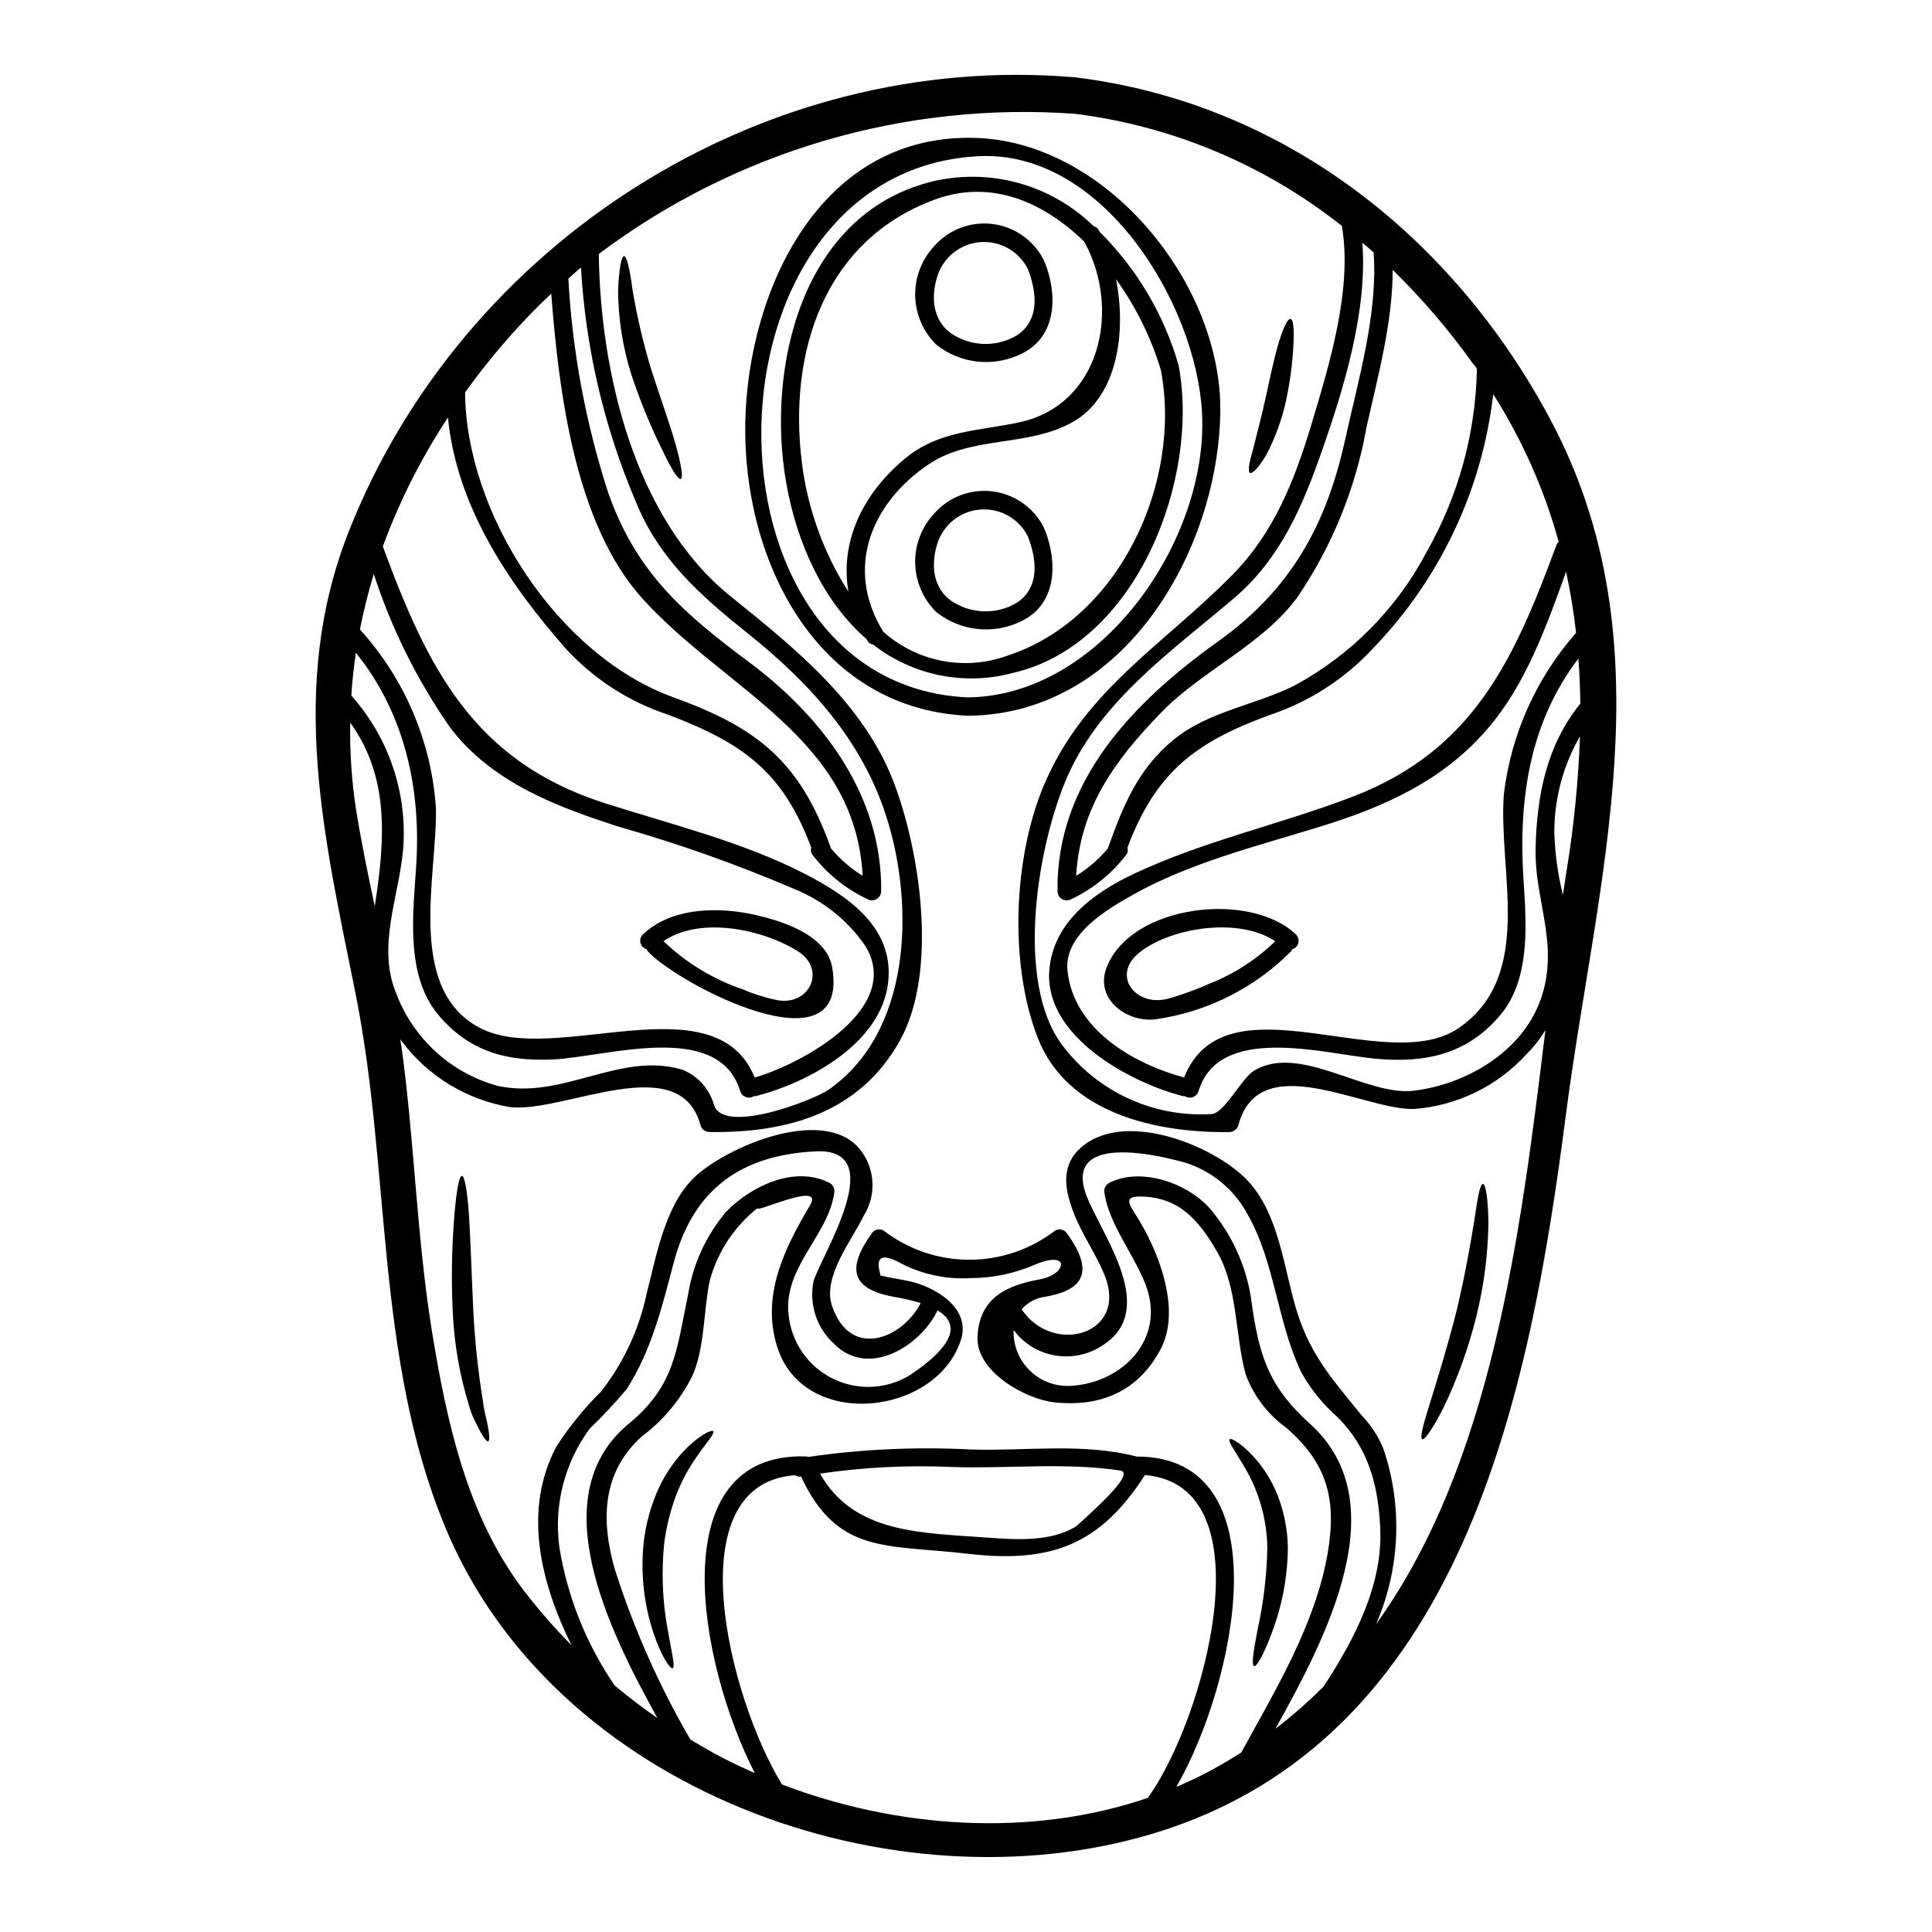
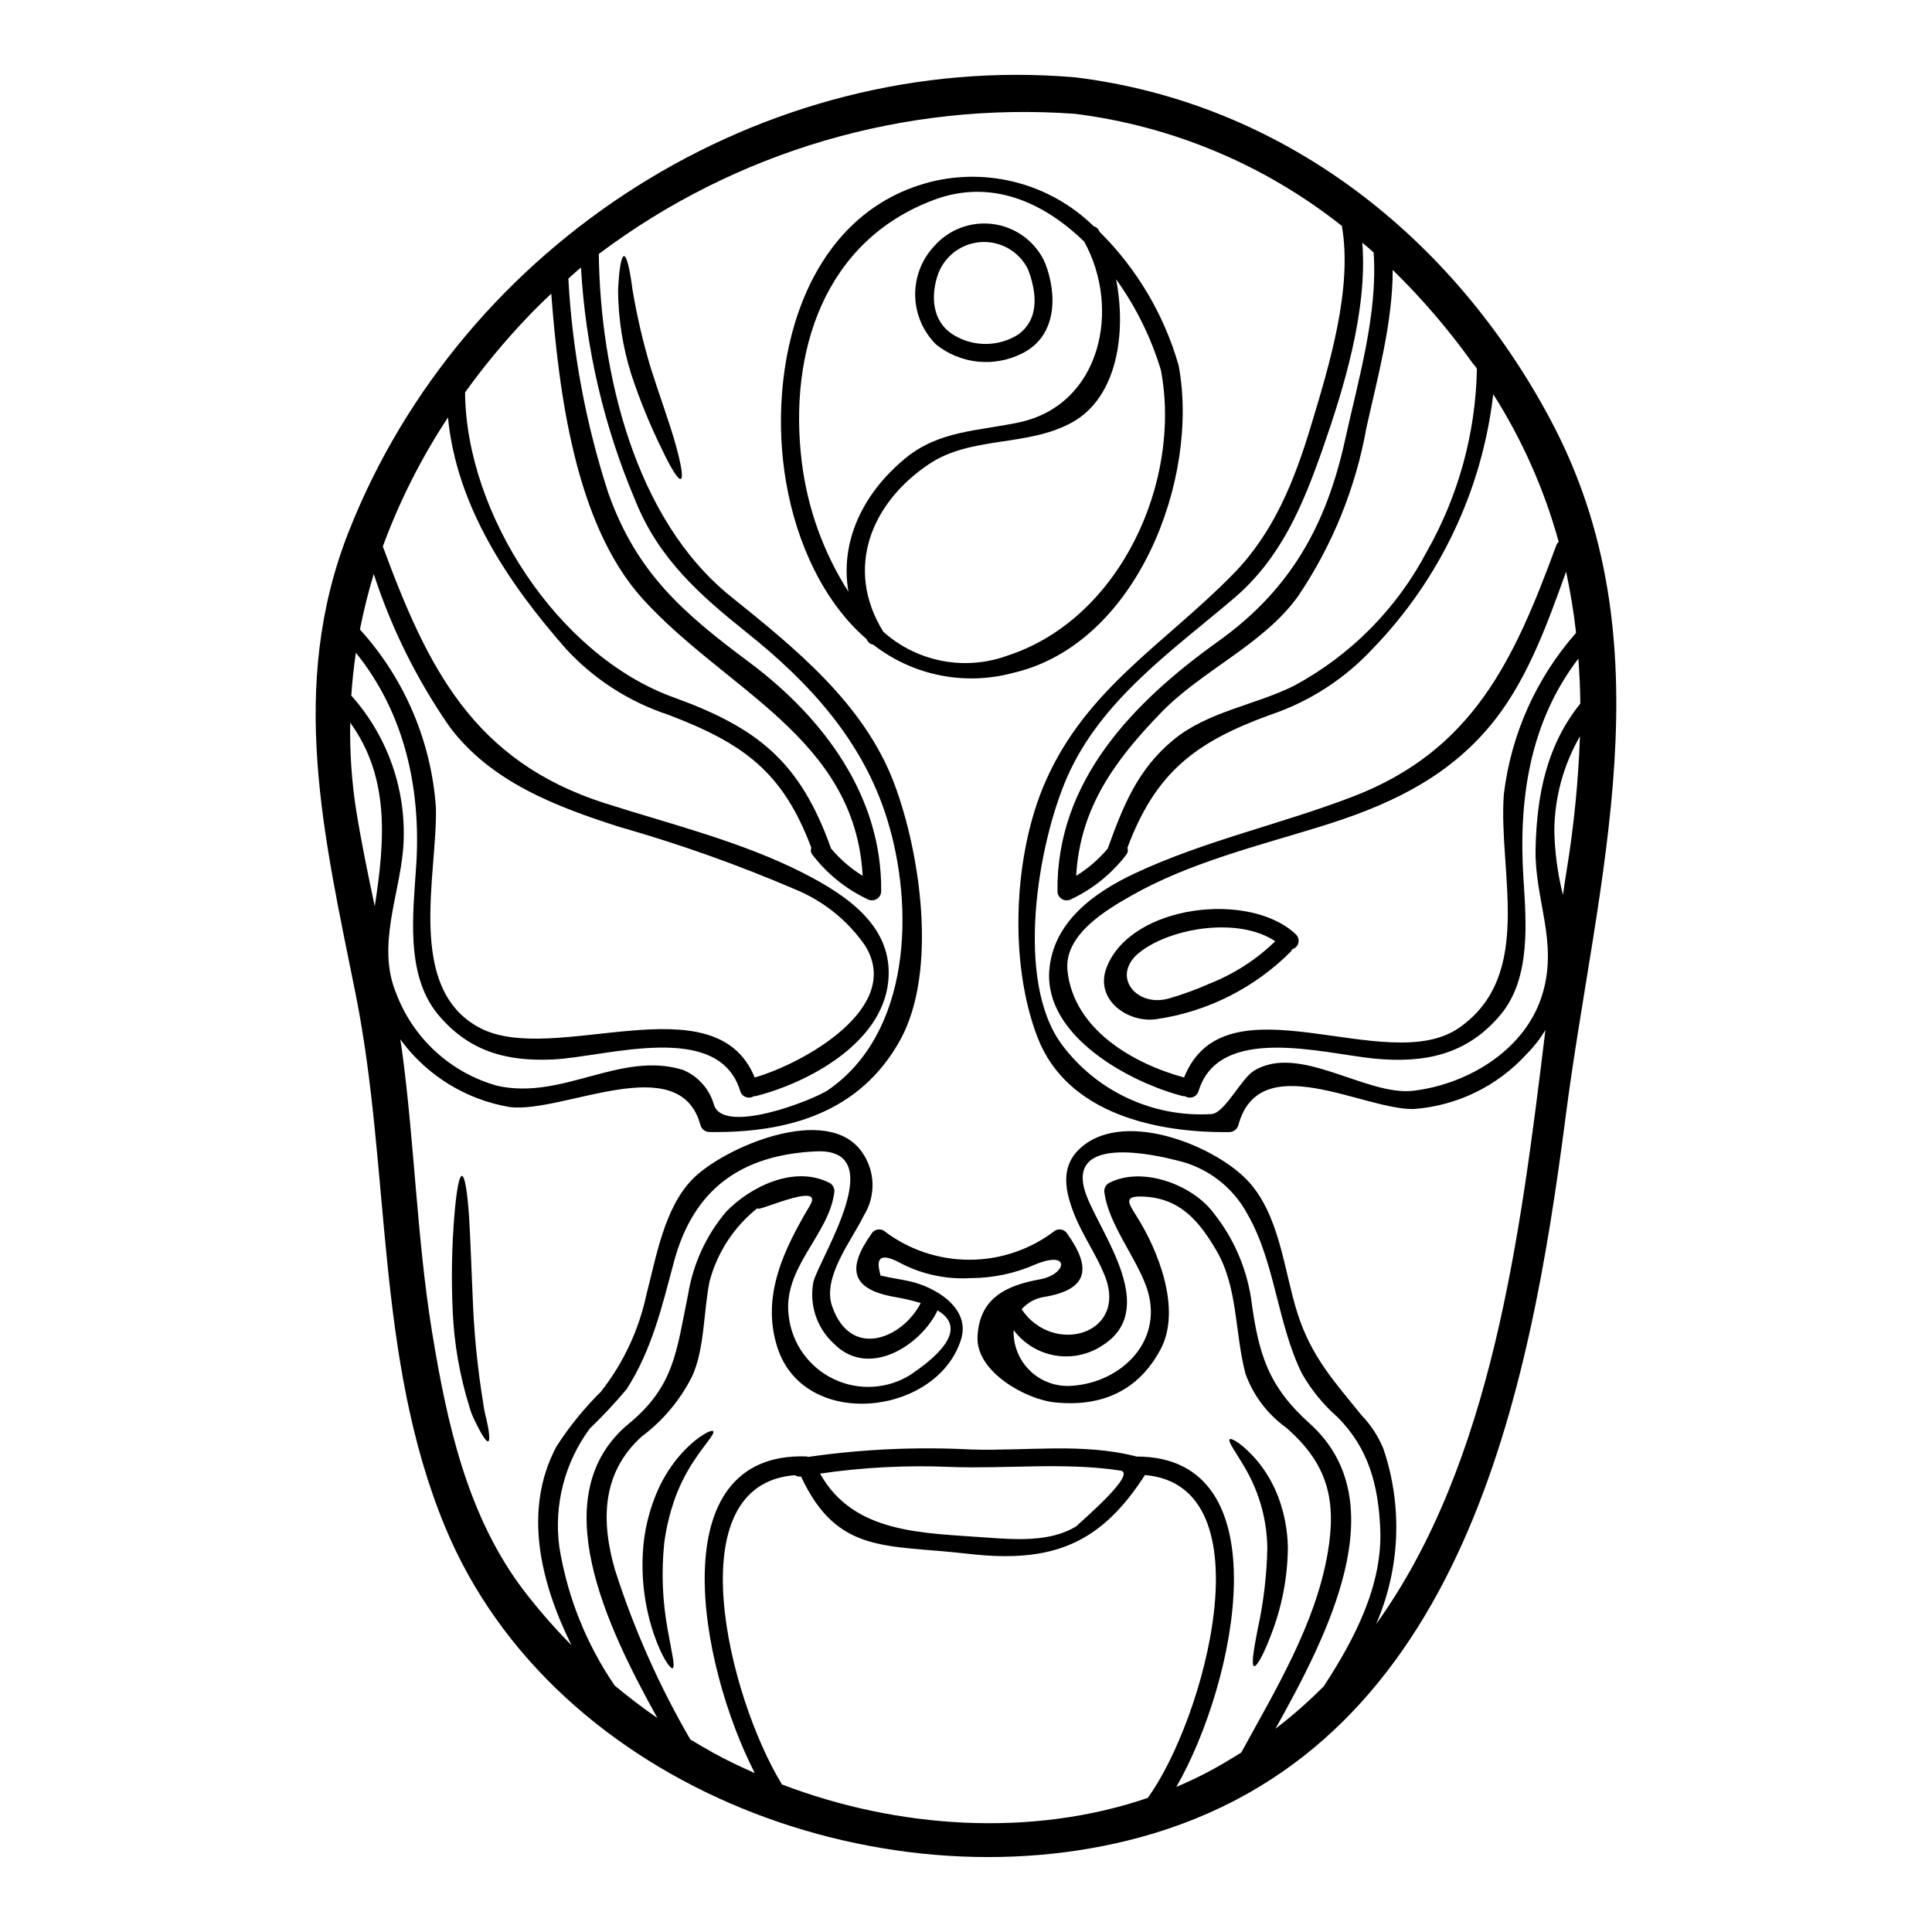
<svg xmlns="http://www.w3.org/2000/svg" fill="#000000" width="800px" height="800px" version="1.1" viewBox="144 144 512 512">
  <g>
    <path d="m554.81 255.08c31.762 59.398 12.242 121.89 4.125 184.67-9.535 73.574-27.223 165.31-109.17 190.11-69.223 20.902-159.02-11.414-187.86-81.336-18.5-44.84-14.305-94.254-23.645-141.03-8.344-41.551-18.074-81.434-1.84-122.63 30.188-76.551 109.62-127.48 192.48-120.37 55.113 6.734 100.02 42.102 125.91 90.582zm7.988 75.379c-0.031-4.027-0.223-7.988-0.516-11.918-12.852 16.848-15.883 37.074-14.562 58.145 0.738 11.562 2.031 26.445-5.961 36.109-8.953 10.793-20.293 13.047-33.727 11.727-13.574-1.391-41.066-9.176-46.41 8.664-0.223 0.719-0.77 1.293-1.48 1.551-0.707 0.258-1.496 0.172-2.129-0.234-0.195 0.008-0.387-0.004-0.578-0.031-13.777-3.543-36.625-15.688-35.367-33.211 0.934-12.789 11.695-20.648 22.582-25.77 18.684-8.762 38.816-13.047 57.98-20.426 31.859-12.273 42.684-36.367 53.797-66.52l-0.004 0.004c0.129-0.371 0.352-0.703 0.645-0.965-3.812-13.828-9.656-27.012-17.344-39.125-2.926 25.297-14.086 48.93-31.758 67.258-7.473 8.109-16.867 14.199-27.316 17.715-20.008 7.246-30.41 15.352-37.883 35.238h-0.004c0.238 0.637 0.117 1.352-0.32 1.871-3.848 5.023-8.84 9.055-14.562 11.754-0.754 0.418-1.668 0.41-2.414-0.016-0.746-0.43-1.211-1.219-1.227-2.078-0.32-29.219 20.102-50.156 42.586-66.23 19.07-13.621 28.633-30.633 33.629-53.375 3.481-15.848 8.73-33.457 7.57-49.703-0.965-0.871-1.996-1.738-2.996-2.574 1.418 17.941-4.894 38.574-10.5 54.602-5.25 15.008-11.078 29.023-23.48 39.59-16.336 13.914-35.176 26.93-44.164 47.254-7.793 17.652-14.137 54.246-1.383 71.191l-0.004-0.004c9.262 12.344 24.102 19.215 39.504 18.289 3.418-0.062 7.922-9.371 11.242-11.434 12.016-7.477 29.832 6.766 42.363 5.25 14.59-1.77 29.957-10.984 34.27-25.996 3.965-13.754-2.219-24.797-1.934-38.141 0.324-14.496 3.035-27.512 11.859-38.461zm-3.574 43.906h0.004c1.895-11.664 3.059-23.434 3.481-35.242-4.406 7.644-6.746 16.305-6.801 25.125 0.137 5.711 0.902 11.387 2.289 16.926 0.32-2.301 0.676-4.559 1.031-6.809zm2.449-62.652h0.004c-0.609-5.445-1.488-10.852-2.644-16.207-5.219 14.496-10.699 29.895-20.746 41.551-11.855 13.855-27.414 20.777-44.582 26.059-16.43 5.062-34.668 9.605-49.703 18.141-6.828 3.863-18.105 10.469-17.105 20.004 1.645 15.527 17.32 24.582 30.895 28.285 10.953-27.414 53.699 0.223 72.898-13.176 20.098-14.012 10.273-41.395 11.852-61.945 1.91-15.844 8.582-30.738 19.137-42.711zm-8.121 105.24 0.004-0.004c-1.371 2.293-3.012 4.406-4.898 6.301-7.758 8.566-18.52 13.816-30.051 14.656-13.402 0.223-40.934-16.398-46.445 4.328-0.316 1.043-1.27 1.762-2.359 1.777-19.008 0.254-42.941-4.723-50.801-24.996-7.699-19.777-6.477-48.578 2.094-67.973 10.824-24.578 31.539-36.398 49.594-54.793 10.949-11.113 16.43-25.062 20.859-39.812 4.703-15.625 10.953-36.016 8.055-52.574h-0.004c-20.41-16.176-44.863-26.449-70.703-29.699-45.176-3.266-90.008 9.926-126.21 37.141 0.395 31.406 9.469 70.254 34.984 90.773 16.977 13.66 35.336 28.414 43.297 49.547 6.926 18.363 11.594 49.828 1.609 67.969-10.664 19.324-29.859 24.707-50.574 24.402-1.09-0.012-2.047-0.73-2.363-1.777-5.445-20.422-36.367-3.121-50.512-4.828h0.004c-11.391-1.91-21.613-8.105-28.574-17.32-0.16-0.191-0.324-0.453-0.484-0.645 0.16 1.031 0.355 2.094 0.484 3.148 3.316 24.676 3.938 49.703 7.922 74.285 3.938 24.094 9.277 48.898 24.402 68.742h0.004c3.883 5.055 8.082 9.863 12.562 14.398-8.246-16.719-12.918-35.852-3.996-52.637h0.004c3.387-5.273 7.344-10.156 11.805-14.562 5.934-7.543 10.055-16.352 12.051-25.738 2.578-9.84 4.723-22.965 12.242-30.602 8.246-8.375 35.625-20.195 44.84-7.215h-0.004c1.742 2.434 2.731 5.328 2.832 8.32 0.102 2.992-0.68 5.945-2.254 8.492-3.219 6.637-11.145 16.395-8.438 24.129 4.93 14.203 18.652 8.535 23.48-0.871v0.004c-2.332-0.699-4.711-1.25-7.113-1.648-11.277-2.027-12.562-7.406-5.961-16.684 0.316-0.555 0.848-0.953 1.465-1.113 0.617-0.156 1.273-0.059 1.816 0.273 6.508 4.996 14.48 7.699 22.68 7.699 8.199 0 16.172-2.703 22.676-7.699 0.547-0.332 1.203-0.434 1.82-0.273 0.621 0.156 1.148 0.559 1.469 1.113 6.574 9.215 5.348 14.754-5.961 16.684-2.379 0.324-4.562 1.492-6.152 3.289 8.266 12.434 28.539 6.734 21.902-9.215-2.316-5.606-5.902-10.629-8.086-16.266-2.18-5.641-3.574-11.883 1.223-16.715 11.078-11.078 35.273-1.609 44.453 7.699 8.891 8.984 9.984 24.191 13.594 35.531 3.703 11.594 9.758 18.105 17.039 27.125l0.008-0.008c2.445 2.555 4.391 5.551 5.734 8.824 5.152 15.199 4.461 31.77-1.934 46.484 30.73-42.766 38.238-103 44.875-157.47zm-18.156-175.01c0-0.578-0.789-1.18-1.18-1.77l-0.004-0.004c-6.309-8.816-13.379-17.062-21.129-24.641 0 13.914-3.965 28.285-6.926 41.652l-0.004-0.004c-2.852 16.078-9.051 31.379-18.199 44.902-9.18 12.727-25.383 19.555-36.211 30.73-12.527 12.918-21.52 25.414-22.547 43.297 3.176-1.957 6.016-4.414 8.406-7.277 0.027-0.039 0.039-0.082 0.031-0.129 4.027-11.18 7.871-20.809 17.262-28.57 9.121-7.57 21.617-9.215 31.988-14.367h0.004c15.031-8.078 27.301-20.469 35.23-35.578 8.363-14.727 12.926-31.309 13.277-48.242zm-40.598 348.95c8.215-12.562 15.656-26.832 14.98-41.875-0.516-11.309-3.027-21.254-11.434-29.57-3.731-3.289-6.891-7.176-9.344-11.5-6.539-13.305-7.055-29.41-14.398-42.168-3.887-7.262-10.742-12.469-18.777-14.273-4.894-1.254-30.441-7.406-23.805 9.57 4.027 10.34 19.102 29.957 4.219 39.426-3.703 2.492-8.219 3.461-12.613 2.711-4.398-0.75-8.336-3.16-11.004-6.738-0.145 4.035 1.422 7.941 4.312 10.758s6.832 4.277 10.859 4.031c13.43-0.738 25.191-12.18 19.906-26.543-2.93-7.871-9.84-16.363-10.98-24.449v-0.004c-0.27-1.059 0.188-2.168 1.125-2.734 8.859-4.641 22.324 0.449 27.895 8.086 5.09 6.434 8.449 14.062 9.762 22.164 2 15.008 4.449 23.449 15.621 33.5 23.133 20.809 4.512 56.402-9.117 80.855v-0.004c4.516-3.453 8.789-7.207 12.793-11.242zm1.031-35.176c2.449-14.141 0.066-23.805-11.02-33.406-4.922-3.551-8.66-8.5-10.727-14.203-2.867-10.695-1.969-22.902-7.699-32.668-4.606-7.871-9.633-13.914-19.426-14.336-5.219-0.223-4.027 1.609-1.801 5.117 5.766 9.055 12.012 24.738 6.441 35.301-5.902 11.148-15.82 15.43-28.188 14.109-7.508-0.789-20.715-8.055-20.359-17.266 0.395-10.211 7.41-13.688 16.559-15.332 7.055-1.258 8.246-7.828-1.18-3.965v0.004c-5.418 2.391-11.277 3.629-17.199 3.641h-0.055c-6.371 0.375-12.723-0.973-18.395-3.902-8.824-4.859-5.059 3.285-5.512 3.191 2.543 0.641 5.09 0.965 7.633 1.512 6.637 1.418 16.461 6.957 13.777 15.496-6.406 20.23-41.684 24.223-48.703 1.934-4.285-13.562 1.836-25.977 8.699-37.527 4.09-6.926-16.074 2.867-13.727 0.578v0.004c-6.301 4.93-10.824 11.781-12.883 19.516-1.613 7.637-1.289 17.883-4.609 25.16-3.148 6.309-7.734 11.793-13.383 16.012-10.695 9.633-10.824 22.516-7.055 35.465h0.004c5.004 15.621 11.688 30.656 19.934 44.84 2.031 1.223 4.094 2.414 6.156 3.574 3.512 1.934 7.184 3.672 10.918 5.312-14.98-29.18-24.898-85.137 13.625-83.91h0.004c0.188 0.02 0.371 0.062 0.547 0.129 14.289-2.062 28.746-2.719 43.164-1.965 14.562 0.453 29.602-1.836 43.84 1.871 38.848-0.062 26.414 59.98 10.531 87.551 2.641-1.125 5.219-2.316 7.766-3.637 3.285-1.707 6.406-3.578 9.445-5.481 9.023-16.508 19.625-33.938 22.875-52.715zm-47.672 64.746c14.852-20.324 32.211-82.785-0.738-85.559-11.809 18.395-24.707 23.449-46.934 20.859-21.457-2.512-34.535 0.293-44.199-20.469v0.008c-0.57 0.074-1.152-0.051-1.641-0.355-31.539 2.363-17.621 58.691-3.418 81.949 30.473 11.656 66.004 14.145 96.93 3.57zm-18.895-72.027c2.547-2.383 16.105-14.043 11.633-14.719-14.688-2.254-30.152-0.418-45.004-0.965-11.551-0.496-23.125 0.094-34.562 1.77 8.891 15.945 27.16 15.684 43.84 16.926 7.684 0.539 17.188 1.34 24.109-3.008zm-43.691-40.297c13.18-8.984 11.695-14.012 6.894-16.879-4.348 9.211-18.199 18.199-27.445 8.855h0.004c-4.582-4.16-6.648-10.418-5.445-16.488 1.871-6.691 20.648-35.5 0.547-34.5-19.648 0.965-32.375 9.918-37.562 29.41-3.148 11.809-5.828 23.223-12.496 33.598h0.004c-3.062 3.652-6.32 7.137-9.762 10.434-6.668 9.012-9.566 20.266-8.086 31.379 2.125 13.184 7.141 25.734 14.688 36.754 3.641 3.027 7.41 5.894 11.309 8.602-13.383-24.129-30.41-59.141-7.574-78.02 12.148-9.984 12.625-19.359 15.688-34.145l0.004-0.004c1.293-8.113 4.781-15.723 10.086-22 6.477-6.731 18.23-12.465 27.508-7.602 0.934 0.566 1.391 1.676 1.125 2.734-1.574 11.148-13.656 19.746-12.047 32.41 0.809 7.305 5.344 13.668 11.984 16.816 6.637 3.152 14.434 2.641 20.605-1.352zm-22.102-75.277c21.84-15.043 23.035-48.285 15.527-72.125-6.441-20.523-20.523-35.883-37.047-49.062-12.562-10.047-23.387-19.648-29.52-34.887v0.004c-8.355-19.637-13.246-40.574-14.461-61.883-1.18 0.938-2.223 1.934-3.348 2.934 1.055 19.32 4.617 38.422 10.594 56.824 7.508 21.195 19.875 31.828 37.391 44.871 19.68 14.719 35.176 35.469 34.918 60.656-0.016 0.859-0.48 1.648-1.227 2.078-0.742 0.426-1.66 0.434-2.41 0.016-5.723-2.699-10.715-6.731-14.562-11.754-0.438-0.52-0.559-1.234-0.32-1.871-7.539-20.133-17.945-27.641-37.883-35.238-10.367-3.41-19.691-9.41-27.094-17.43-15.461-17.586-29.023-37.914-31.312-61.367h0.004c-7.055 10.691-12.848 22.16-17.266 34.18 11.809 32.051 23.934 56.855 58.789 68.031 17.555 5.606 36.332 10.184 52.891 18.652 11.5 5.926 23.773 14.203 22.258 28.668-1.707 16.363-21.164 26.738-35.031 30.309h0.004c-0.191 0.027-0.387 0.039-0.578 0.031-0.637 0.406-1.422 0.492-2.133 0.234-0.707-0.258-1.254-0.832-1.477-1.551-5.703-18.945-35.531-9.055-49.734-8.406-12.34 0.547-22.227-2.16-30.41-11.984-8.793-10.664-6.477-27.285-5.703-39.879 1.223-20.195-3.188-40.043-16.008-55.918-0.578 3.766-0.969 7.539-1.223 11.34l-0.004-0.004c9.91 11.09 14.879 25.738 13.758 40.57-1.062 12.594-6.988 25.742-1.934 38.141 4.477 12.082 14.484 21.277 26.898 24.711 17.297 3.863 32.598-9.312 49.156-4.223 3.961 1.637 6.969 4.977 8.184 9.082 2.258 8.395 26.477-1.109 30.312-3.75zm-19.457-3.316c12.594-3.609 39.559-18.395 29.25-34.953-4.606-6.664-11.055-11.848-18.555-14.914-15.168-6.512-30.734-12.039-46.609-16.559-16.785-5.375-34.055-11.93-44.969-26.539-8.633-12.438-15.395-26.066-20.074-40.461-1.484 4.832-2.672 9.73-3.672 14.688 11.824 13.02 18.918 29.645 20.137 47.191 0.453 17.684-8.117 47.934 11.594 58.371 19.586 10.391 62.332-12.691 72.898 13.176zm20.195-60.723c2.394 2.863 5.234 5.32 8.41 7.277-1.996-36.605-36.398-49.152-58.398-73.508-17.812-19.777-22.102-54.535-24.129-80.754-2.254 2.094-4.449 4.25-6.543 6.477v-0.004c-5.875 6.18-11.32 12.758-16.297 19.68 0.262 32.344 24.707 69.773 55.184 80.789 22.434 8.117 33.562 17.039 41.746 39.91l-0.004 0.004c-0.004 0.047 0.008 0.09 0.031 0.129zm-120.89 15.352c2.707-17.492 3.996-34.145-6.508-48.672h0.004c-0.145 7.769 0.383 15.539 1.574 23.223 1.387 8.551 3.129 17.023 4.93 25.465z" />
-     <path d="m537 457.76c0.707 0 1.387 3.965 1.449 10.406v0.004c-0.133 8.406-1.223 16.77-3.258 24.93-2.043 8.145-4.891 16.062-8.5 23.645-2.871 5.703-5.117 8.953-5.797 8.66-0.68-0.297 0.32-4.156 2.25-10.18 1.84-5.965 4.418-14.211 6.766-23.453 2.223-9.242 3.734-17.711 4.723-23.898 0.914-6.18 1.547-10.113 2.367-10.113z" />
    <path d="m487.43 391.63c0.605 0.582 0.855 1.445 0.648 2.258-0.207 0.816-0.836 1.457-1.645 1.68-0.082 0.207-0.191 0.398-0.324 0.578-9.629 9.684-22.145 15.98-35.66 17.945-7.57 1.094-16.492-5.188-13.176-13.727 6.445-16.656 37.98-20.328 50.156-8.734zm-5.477 1.805c-9.57-6.41-27.223-3.707-35.691 2.754-8.184 6.188-1.223 14.957 7.539 12.402v0.004c3.676-1.055 7.269-2.371 10.762-3.934 6.484-2.551 12.398-6.363 17.391-11.223z" />
-     <path d="m486.01 228.54c0.738 0.129 0.969 2.578 0.789 6.41-0.242 5.047-0.891 10.066-1.934 15.012-1.09 5.059-2.856 9.945-5.25 14.527-2 3.348-3.672 5.152-4.348 4.828-0.676-0.324-0.227-2.754 0.84-6.406 0.902-3.609 2.219-8.504 3.445-14.141 1.223-5.637 2.316-10.762 3.481-14.465 1.156-3.703 2.238-5.918 2.977-5.766z" />
    <path d="m485.3 554.05c-0.062 7.867-1.547 15.66-4.383 23-2.062 5.539-3.898 8.695-4.574 8.5-0.738-0.223-0.191-3.898 0.902-9.531 1.594-7.184 2.469-14.512 2.609-21.871-0.109-7.16-2.004-14.18-5.508-20.426-2.754-4.863-5.059-7.699-4.449-8.309 0.422-0.453 3.738 1.418 7.637 6.152 2.262 2.832 4.055 6.008 5.312 9.41 1.543 4.188 2.371 8.609 2.453 13.074z" />
-     <path d="m403.06 180.57c34.566 1.387 64.91 38.914 64.332 72.816-0.613 36.336-25.223 79.902-66.809 80.293h-0.484c-0.094 0-0.16-0.031-0.223-0.031-39.754-2.223-59.039-41.328-58.371-77.633 0.672-35.02 19.84-77.117 61.555-75.445zm-2.703 148.24c35.336-0.223 64.008-41.723 62.188-75.441-1.5-28.605-26.176-69.805-59.398-67.969-75.238 4.156-76.848 139.87-2.793 143.41z" />
    <path d="m456.34 240.81c5.668 29.895-10.953 73.961-43.938 81.531-12.809 3.441-26.492 0.676-36.953-7.477-0.676-0.105-1.266-0.508-1.609-1.098l-0.191-0.395c-11.273-9.727-18.5-25.223-21.324-41.551-5.25-30.379 4.027-70.707 38.109-79.566l-0.004-0.004c15.523-3.93 31.973 0.508 43.414 11.711 0.582 0.148 1.074 0.535 1.355 1.062l0.191 0.395c9.898 9.809 17.113 21.996 20.949 35.391zm-45.23 76.895c29.734-9.73 46.16-46.098 40.539-75.602h0.004c-2.602-8.637-6.617-16.777-11.887-24.098 2.754 13.949 0.453 31.117-11.5 37.848-11.809 6.668-26.766 3.578-38.043 11.117-15.398 10.309-22.434 27.672-12.203 44.355 0 0.035 0 0.066 0.031 0.066 4.414 3.961 9.828 6.641 15.652 7.75 5.824 1.113 11.844 0.617 17.406-1.438zm2.902-61.762c21.742-4.606 27.16-30.055 17.32-47.902-10.785-10.488-24.645-16.672-39.645-11.141-29.281 10.824-38.781 40.395-35.207 69.52h-0.004c1.504 12.246 5.731 24.004 12.371 34.402-2.285-13.141 3.672-25.977 15.074-35.367 8.926-7.375 19.363-7.215 30.09-9.512z" />
    <path d="m420.94 213.66c3.316 8.438 3.191 19.426-6.086 24.008-3.613 1.828-7.676 2.578-11.703 2.168-4.027-0.414-7.856-1.977-11.023-4.496-3.457-3.398-5.461-8.004-5.59-12.852-0.125-4.848 1.637-9.555 4.914-13.125 3.871-4.496 9.742-6.75 15.629-5.996 5.887 0.75 11 4.406 13.621 9.73 0.031 0.129 0.031 0.223 0.062 0.324v-0.004c0.07 0.074 0.129 0.152 0.176 0.242zm-7.277 19.102c5.961-4.152 5.059-11.414 2.754-17.426-2.371-4.769-7.41-7.606-12.719-7.16-5.309 0.449-9.805 4.09-11.344 9.188-1.836 6.059-1 12.664 5.156 15.852 5.082 2.734 11.23 2.559 16.152-0.453z" />
-     <path d="m420.94 284.52c3.316 8.438 3.191 19.426-6.086 24.008v0.004c-3.613 1.824-7.676 2.574-11.703 2.164-4.027-0.414-7.856-1.973-11.023-4.496-3.457-3.398-5.461-8.004-5.59-12.852-0.125-4.848 1.637-9.555 4.914-13.125 3.871-4.496 9.742-6.75 15.629-5.996 5.887 0.75 11 4.406 13.621 9.73 0.031 0.129 0.031 0.223 0.062 0.324 0.07 0.07 0.129 0.148 0.176 0.238zm-7.277 19.102c5.961-4.152 5.059-11.414 2.754-17.426-2.371-4.769-7.41-7.606-12.719-7.16-5.309 0.449-9.805 4.09-11.344 9.188-1.836 6.059-1 12.664 5.156 15.852 5.082 2.734 11.23 2.562 16.152-0.453z" />
-     <path d="m364.54 400.36c4.832 28.41-40.973 4.379-48.836-4.219-0.129-0.18-0.238-0.371-0.32-0.578-0.812-0.223-1.441-0.863-1.648-1.676-0.207-0.816 0.043-1.68 0.648-2.262 7.219-6.859 18.781-7.312 28.121-5.512 7.312 1.461 20.52 5.195 22.035 14.246zm-14.168 8.762c8.375 1.18 12.5-8.266 5.188-12.949-9.117-5.828-25.898-9.5-35.723-2.754h-0.004c6.016 5.773 13.23 10.145 21.129 12.809 3.023 1.297 6.176 2.269 9.406 2.894z" />
    <path d="m333 523.29c0.547 0.672-2.223 3.383-5.41 8.309h-0.004c-1.859 2.887-3.402 5.965-4.602 9.18-1.43 3.949-2.426 8.039-2.965 12.203-0.781 7.715-0.457 15.504 0.965 23.129 1.031 5.863 2.031 9.73 1.254 9.984-0.641 0.195-2.867-2.93-4.961-9.016v-0.004c-2.688-7.961-3.59-16.422-2.641-24.773 0.578-4.629 1.828-9.152 3.707-13.43 1.562-3.492 3.648-6.727 6.184-9.598 4.383-4.824 8.086-6.5 8.473-5.984z" />
    <path d="m323.05 261.81c1.516 5.41 2.062 8.891 1.355 9.117-0.707 0.223-2.547-2.734-4.93-7.731-3.231-6.551-5.992-13.32-8.266-20.258-2.207-7.129-3.356-14.543-3.414-22.004 0.254-5.574 0.84-9.02 1.574-9.055 0.734-0.031 1.547 3.418 2.254 8.922l0.004 0.004c1.16 6.93 2.754 13.781 4.766 20.516 2.5 7.894 5.176 15.113 6.656 20.488z" />
    <path d="m273.47 522.93c0.254 1.805 0.254 2.871-0.066 3.031-0.324 0.16-0.996-0.645-1.934-2.254-0.449-0.789-0.965-1.801-1.547-2.996v-0.004c-0.684-1.324-1.223-2.715-1.609-4.156-2.531-8.188-3.992-16.672-4.352-25.238-0.383-8.43-0.23-16.875 0.453-25.289 0.547-6.438 1.254-10.402 1.996-10.402 0.738 0 1.422 3.996 1.871 10.402 0.418 6.477 0.676 15.305 1.129 24.996v0.004c0.41 8.223 1.277 16.422 2.606 24.547 0.176 1.414 0.445 2.809 0.805 4.184 0.293 1.242 0.484 2.309 0.648 3.176z" />
  </g>
</svg>